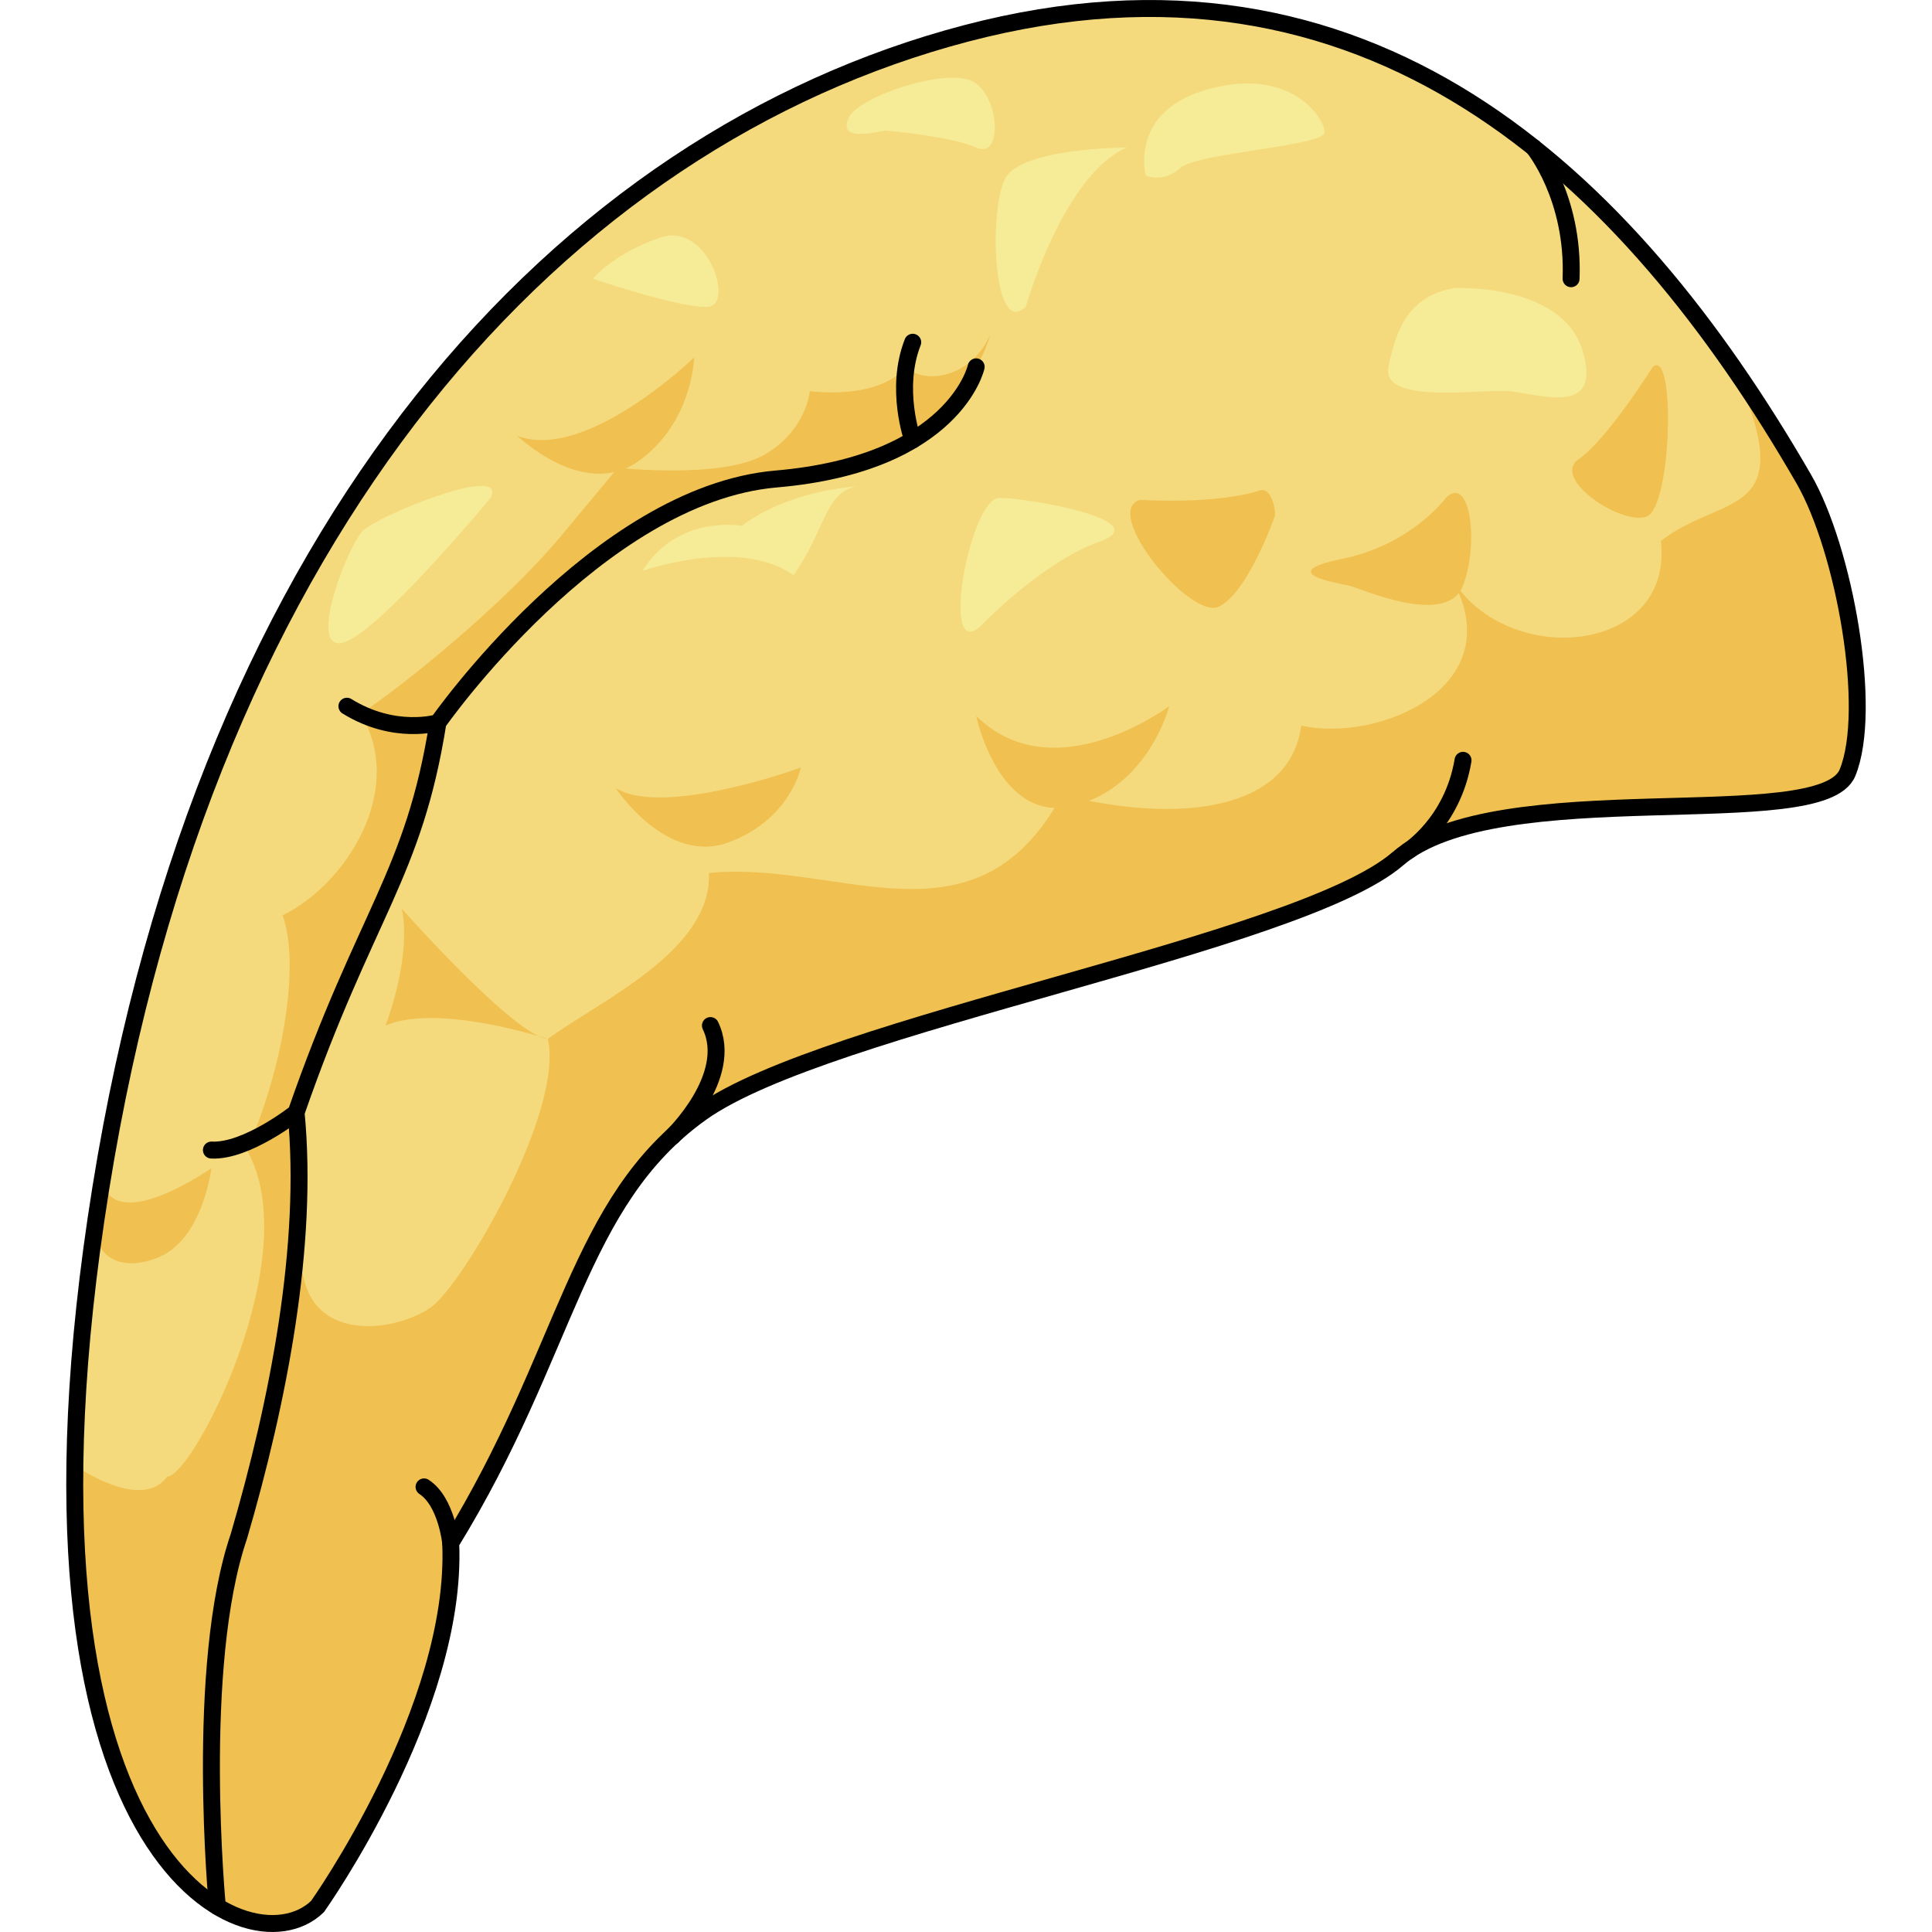
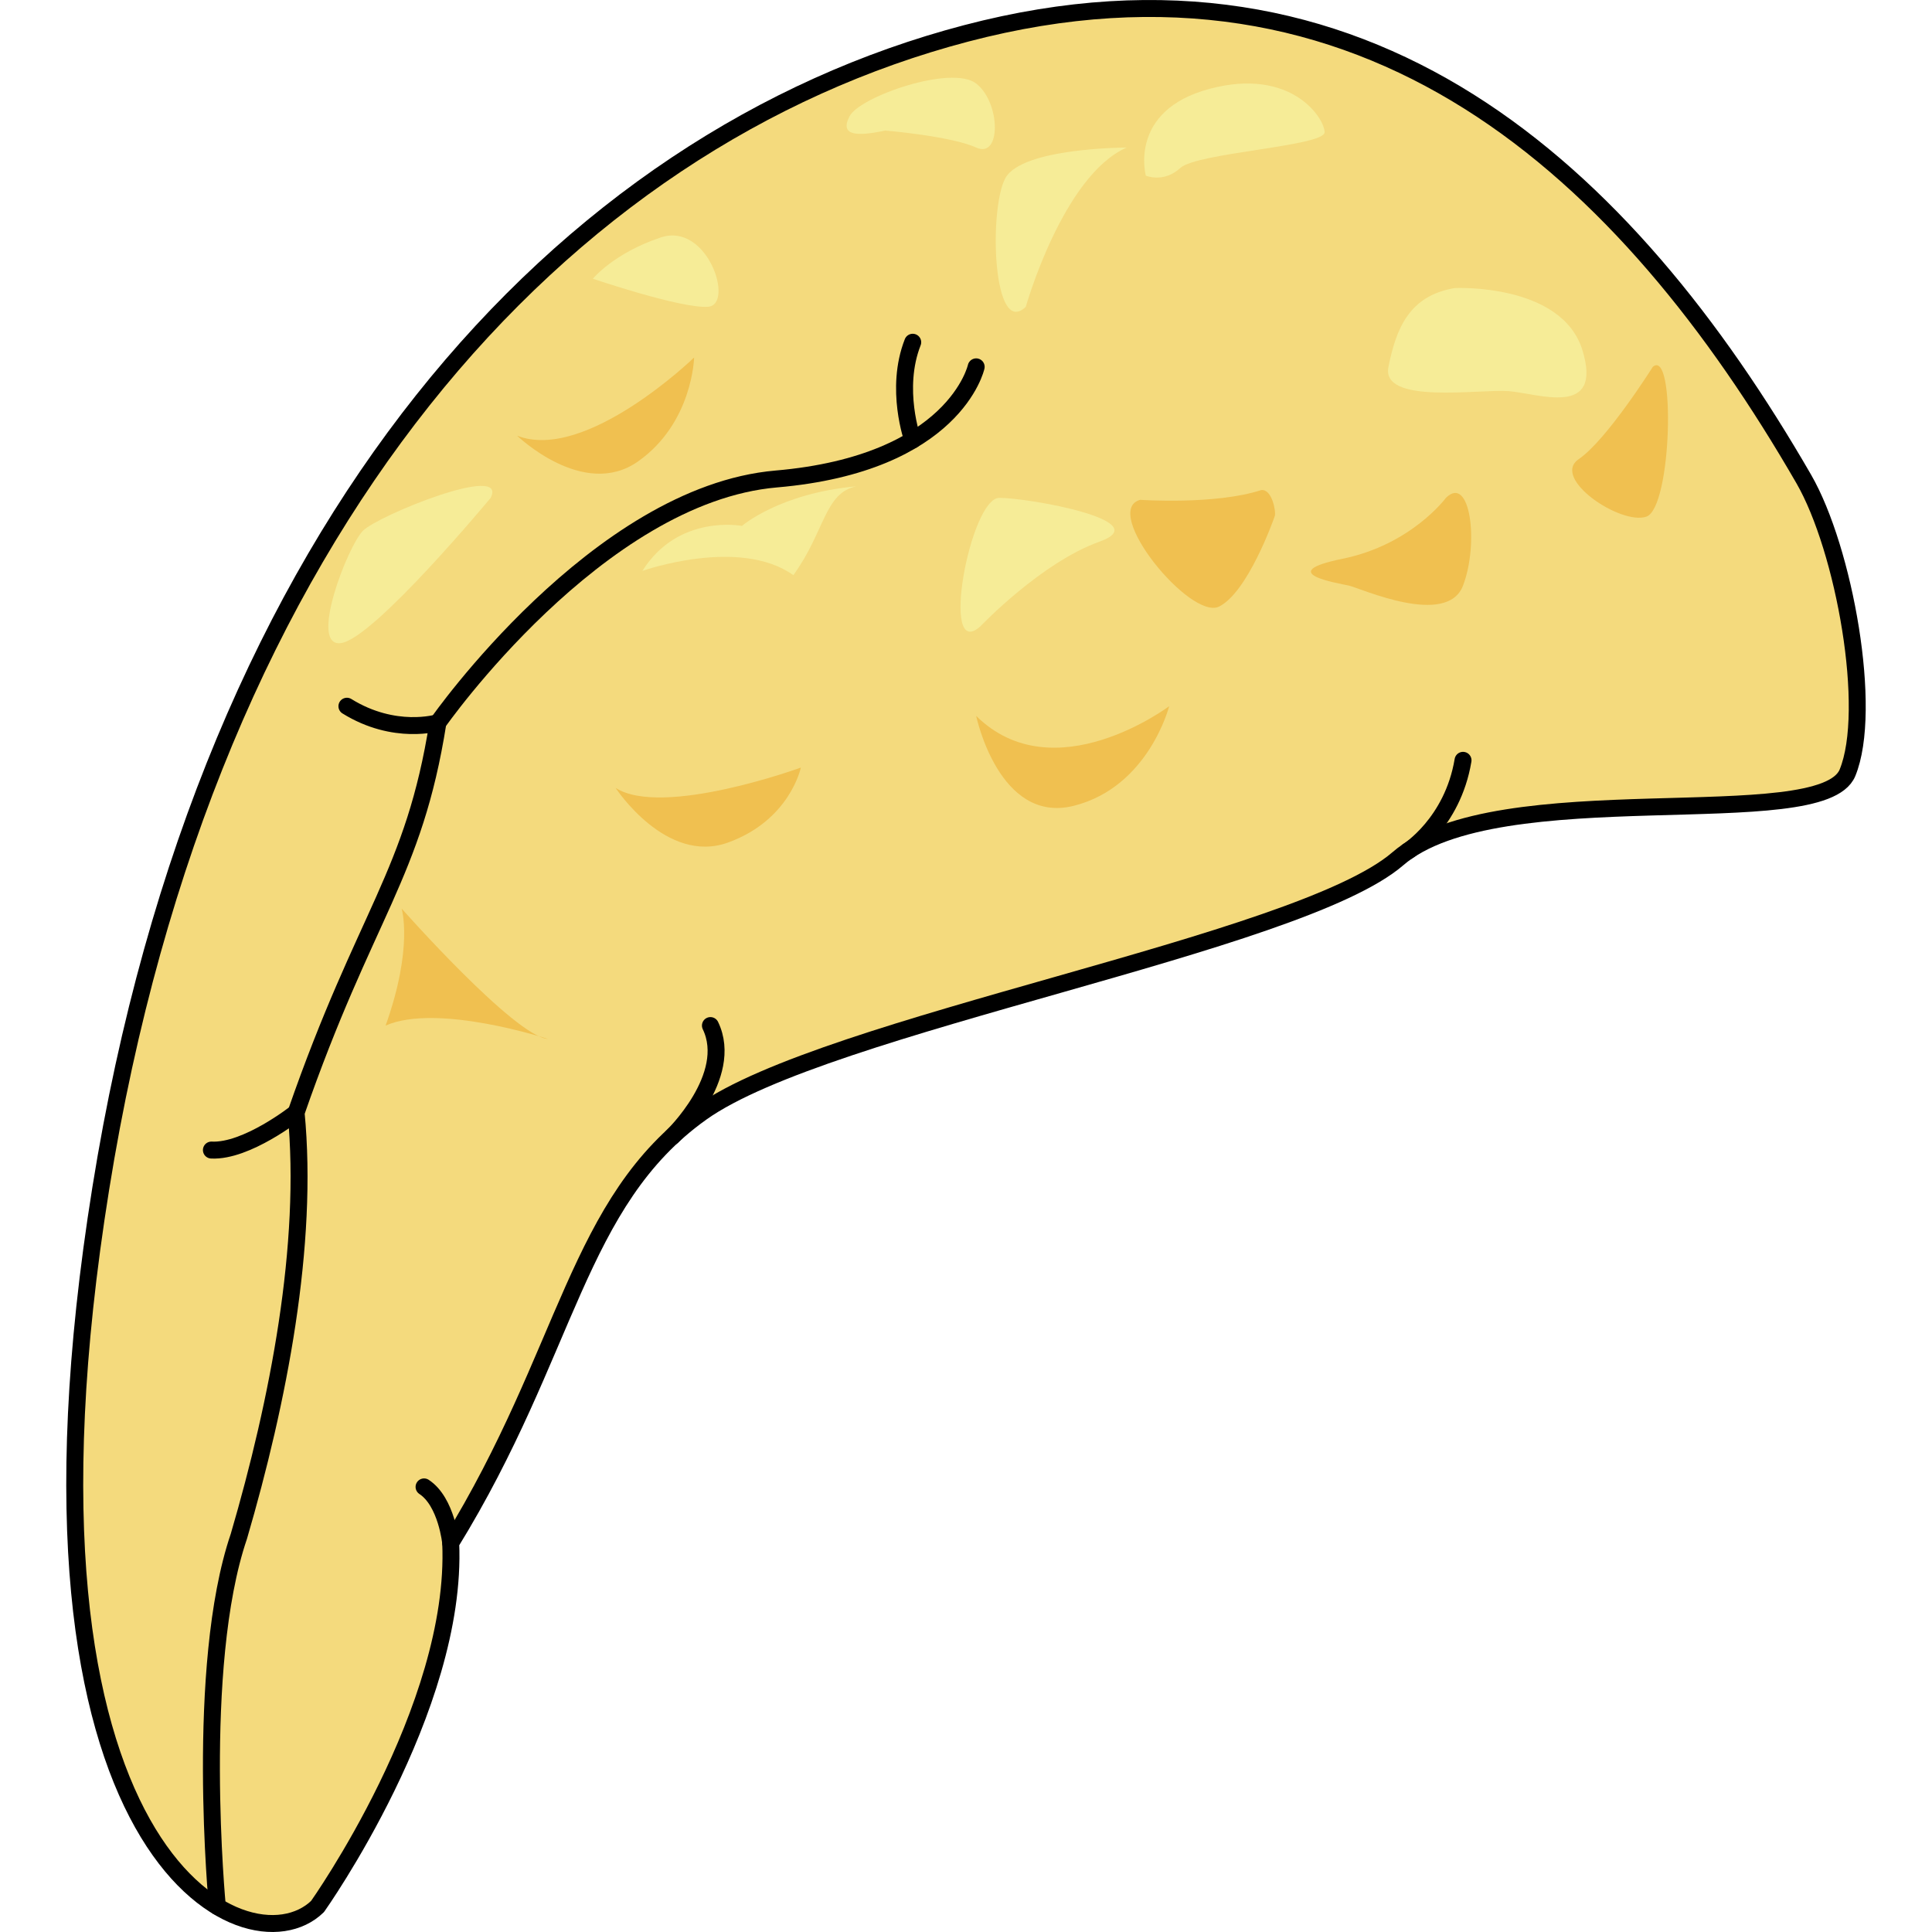
<svg xmlns="http://www.w3.org/2000/svg" version="1.1" id="Layer_1" width="800px" height="800px" viewBox="0 0 253.579 272.252" enable-background="new 0 0 253.579 272.252" xml:space="preserve">
  <g>
    <path fill="#F4DA7D" d="M35.409,268.658c0,0,19.802-27.853,18.766-51.222c16.622-27.007,17.696-48.052,35.335-60.641   c17.64-12.587,84.114-23.665,98.137-35.783c14.022-12.119,59.718-3.271,63.356-12.109s-0.44-31.499-6.158-41.404   c-25.002-43.306-61.527-77.636-118.057-62.789C70.135,19.588,19.947,73.477,4.862,167.477S25.468,278.334,35.409,268.658z" />
-     <path fill="#F0C050" d="M4.558,175.295c0,0,1.601,4.406,8.144,2.003c6.543-2.404,7.752-12.684,7.752-12.684   s-12.159,8.543-14.962,2.937C3.624,169.82,4.558,175.295,4.558,175.295z" />
-     <path fill="#F0C050" d="M251.004,108.903c3.639-8.838-0.44-31.499-6.158-41.404c-3.139-5.436-6.459-10.729-9.977-15.802l0,0   c9.931,21.773-1.447,17.667-10.16,24.545c1.834,15.82-21.326,18.113-29.35,5.502c8.254,15.134-10.548,22.931-21.326,20.506   c-1.605,12.02-17.195,13.891-33.707,9.762c-12.152,22.472-31.415,9.172-49.758,11.006c0.459,11.007-15.592,18.114-22.7,23.39   c2.293,10.089-11.924,34.623-16.51,37.833c-4.586,3.209-15.132,4.814-17.656-3.21c-2.523-8.027-1.314-24.234-0.818-25.646   c0.496-1.413,4.745-12.405,8.968-22.094s7.212-21.966,12.323-33.771C75.379,71.5,94.85,68.371,105.349,66.818   c10.499-1.551,21.905-9.607,24.887-19.697c-2.98,6.65-9.859,6.879-11.875,4.576c-4.079,4.808-13.577,3.42-13.577,3.42   s-0.459,5.532-6.42,8.973c-5.961,3.438-20.636,1.833-20.636,1.833s0,0-8.026,9.631c-8.025,9.632-22.243,21.097-28.201,25.011   c6.423,10.793-2.066,24.061-11.009,28.416c2.521,7.107,0,21.783-5.044,33.093c8.485,14.747-7.566,46.014-11.236,46.014   c-3.628,4.984-12.785-1.44-12.996-1.592c-0.787,59.646,25.826,70.31,34.194,62.163c0,0,19.802-27.853,18.766-51.222   c16.622-27.007,17.696-48.052,35.335-60.641c17.64-12.587,84.114-23.665,98.137-35.783   C201.67,108.893,247.365,117.741,251.004,108.903z" />
    <path fill="none" stroke="#000000" stroke-width="2.389" stroke-linecap="round" stroke-linejoin="round" stroke-miterlimit="10" d="   M35.409,268.658c0,0,19.802-27.853,18.766-51.222c16.622-27.007,17.696-48.052,35.335-60.641   c17.64-12.587,84.114-23.665,98.137-35.783c14.022-12.119,59.718-3.271,63.356-12.109s-0.44-31.499-6.158-41.404   c-25.002-43.306-61.527-77.636-118.057-62.789C70.135,19.588,19.947,73.477,4.862,167.477S25.468,278.334,35.409,268.658z" />
    <path fill="none" stroke="#000000" stroke-width="2.389" stroke-linecap="round" stroke-linejoin="round" stroke-miterlimit="10" d="   M21.29,268.658c0,0-3.234-33.756,3.029-52.145c5.583-19.067,9.875-41.115,8.069-59.718c9.773-28.136,16.582-33.419,19.987-54.954   c0,0,22.474-32.168,47.672-34.343s28.175-15.802,28.175-15.802" />
    <path fill="none" stroke="#000000" stroke-width="2.389" stroke-linecap="round" stroke-linejoin="round" stroke-miterlimit="10" d="   M189.022,119.958c0,0,6.325-3.938,7.807-12.815" />
    <path fill="none" stroke="#000000" stroke-width="2.389" stroke-linecap="round" stroke-linejoin="round" stroke-miterlimit="10" d="   M54.175,217.436c0,0-0.57-5.819-3.755-7.906" />
    <path fill="none" stroke="#000000" stroke-width="2.389" stroke-linecap="round" stroke-linejoin="round" stroke-miterlimit="10" d="   M85.375,160.177c0,0,8.852-8.489,5.4-15.657" />
-     <path fill="none" stroke="#000000" stroke-width="2.389" stroke-linecap="round" stroke-linejoin="round" stroke-miterlimit="10" d="   M206.773,20.792c0,0,5.72,6.947,5.284,18.484" />
    <path fill="none" stroke="#000000" stroke-width="2.389" stroke-linecap="round" stroke-linejoin="round" stroke-miterlimit="10" d="   M52.375,101.841c0,0-6.101,1.848-12.825-2.322" />
    <path fill="none" stroke="#000000" stroke-width="2.389" stroke-linecap="round" stroke-linejoin="round" stroke-miterlimit="10" d="   M20.454,162.063c4.954,0.259,11.934-5.268,11.934-5.268" />
    <path fill="none" stroke="#000000" stroke-width="2.389" stroke-linecap="round" stroke-linejoin="round" stroke-miterlimit="10" d="   M119.282,62.005c0,0-2.592-7.185,0-13.777" />
    <path fill="#F0C050" d="M77.417,111.034c0,0,7.091,10.862,15.841,7.694c8.75-3.169,10.258-10.562,10.258-10.562   S84.055,115.257,77.417,111.034z" />
    <path fill="#F0C050" d="M128.223,100.884c0,0,3.205,15.333,13.766,12.665s13.428-14.032,13.428-14.032   S139.199,111.706,128.223,100.884z" />
    <path fill="#F0C050" d="M63.537,61.398c0,0,9.353,9.052,17.047,3.619c7.694-5.43,7.89-14.633,7.89-14.633   S73.193,65.169,63.537,61.398z" />
    <path fill="#F0C050" d="M67.868,146.407c0,0-15.543-5.103-22.864-1.887c3.944-11.052,2.252-16.495,2.252-16.495   S63.175,146.031,67.868,146.407z" />
    <path fill="#F6EC97" d="M74.206,39.277c0,0,12.563,4.264,16.261,3.948c3.698-0.314-0.082-11.966-6.695-9.764   C77.159,35.667,74.206,39.277,74.206,39.277z" />
    <path fill="#F6EC97" d="M128.842,88.236c0,0,8.526-8.966,16.756-11.906c8.229-2.939-9.996-6.173-14.11-6.173   S123.009,93.527,128.842,88.236z" />
    <path fill="#F6EC97" d="M81.191,80.446c0,0,13.651-4.825,21.269,0.604c4.451-6.109,4.375-11.615,8.9-12.521   c-10.86,0.979-16.14,5.581-16.14,5.581S86.244,72.376,81.191,80.446z" />
    <path fill="#F6EC97" d="M59.808,70.157c0,0-16.375,19.741-21.055,20.46c-4.679,0.721,0.899-13.658,3.059-15.827   C43.973,72.621,62.329,65.172,59.808,70.157z" />
    <path fill="#F6EC97" d="M135.212,43.242c0,0,5.218-18.493,14.216-22.449c0,0-14.756,0-17.096,4.32   C129.992,29.432,130.532,47.696,135.212,43.242z" />
    <path fill="#F6EC97" d="M152.129,24.753c0,0-2.521-9.179,8.998-12.237c11.516-3.06,16.193,4.14,16.193,6.118   s-17.994,2.878-20.334,5.039C154.646,25.833,152.129,24.753,152.129,24.753z" />
    <path fill="#F6EC97" d="M115.416,18.396c0,0,9.236,0.773,12.807,2.396c3.57,1.621,3.448-6.351,0-9.023   c-3.449-2.672-16.405,1.833-17.846,4.619S111.457,19.237,115.416,18.396z" />
    <path fill="#F6EC97" d="M195.678,40.589c0,0,15.115-0.719,17.996,8.818c2.878,9.536-6.297,6.019-10.438,5.709   c-4.138-0.312-17.996,1.932-16.917-3.42C187.398,46.347,189.2,41.669,195.678,40.589z" />
    <path fill="#F0C050" d="M194.418,70.157c0,0-4.86,6.604-14.576,8.585c-9.717,1.979-0.719,3.419,0.898,3.778   c1.621,0.359,13.82,5.938,16.089,0C199.098,76.582,197.855,66.775,194.418,70.157z" />
    <path fill="#F0C050" d="M223.571,51.697c0,0-6.479,10.307-10.438,13.006c-3.958,2.701,5.939,9.359,9.539,8.099   C226.271,71.542,226.811,48.95,223.571,51.697z" />
    <path fill="#F0C050" d="M151.33,70.434c0,0,10.543,0.737,17.061-1.372c1.535-0.191,2.105,3.067,1.916,3.643   c-0.189,0.574-3.832,10.781-7.857,12.771C158.422,87.465,145.771,71.999,151.33,70.434z" />
  </g>
</svg>